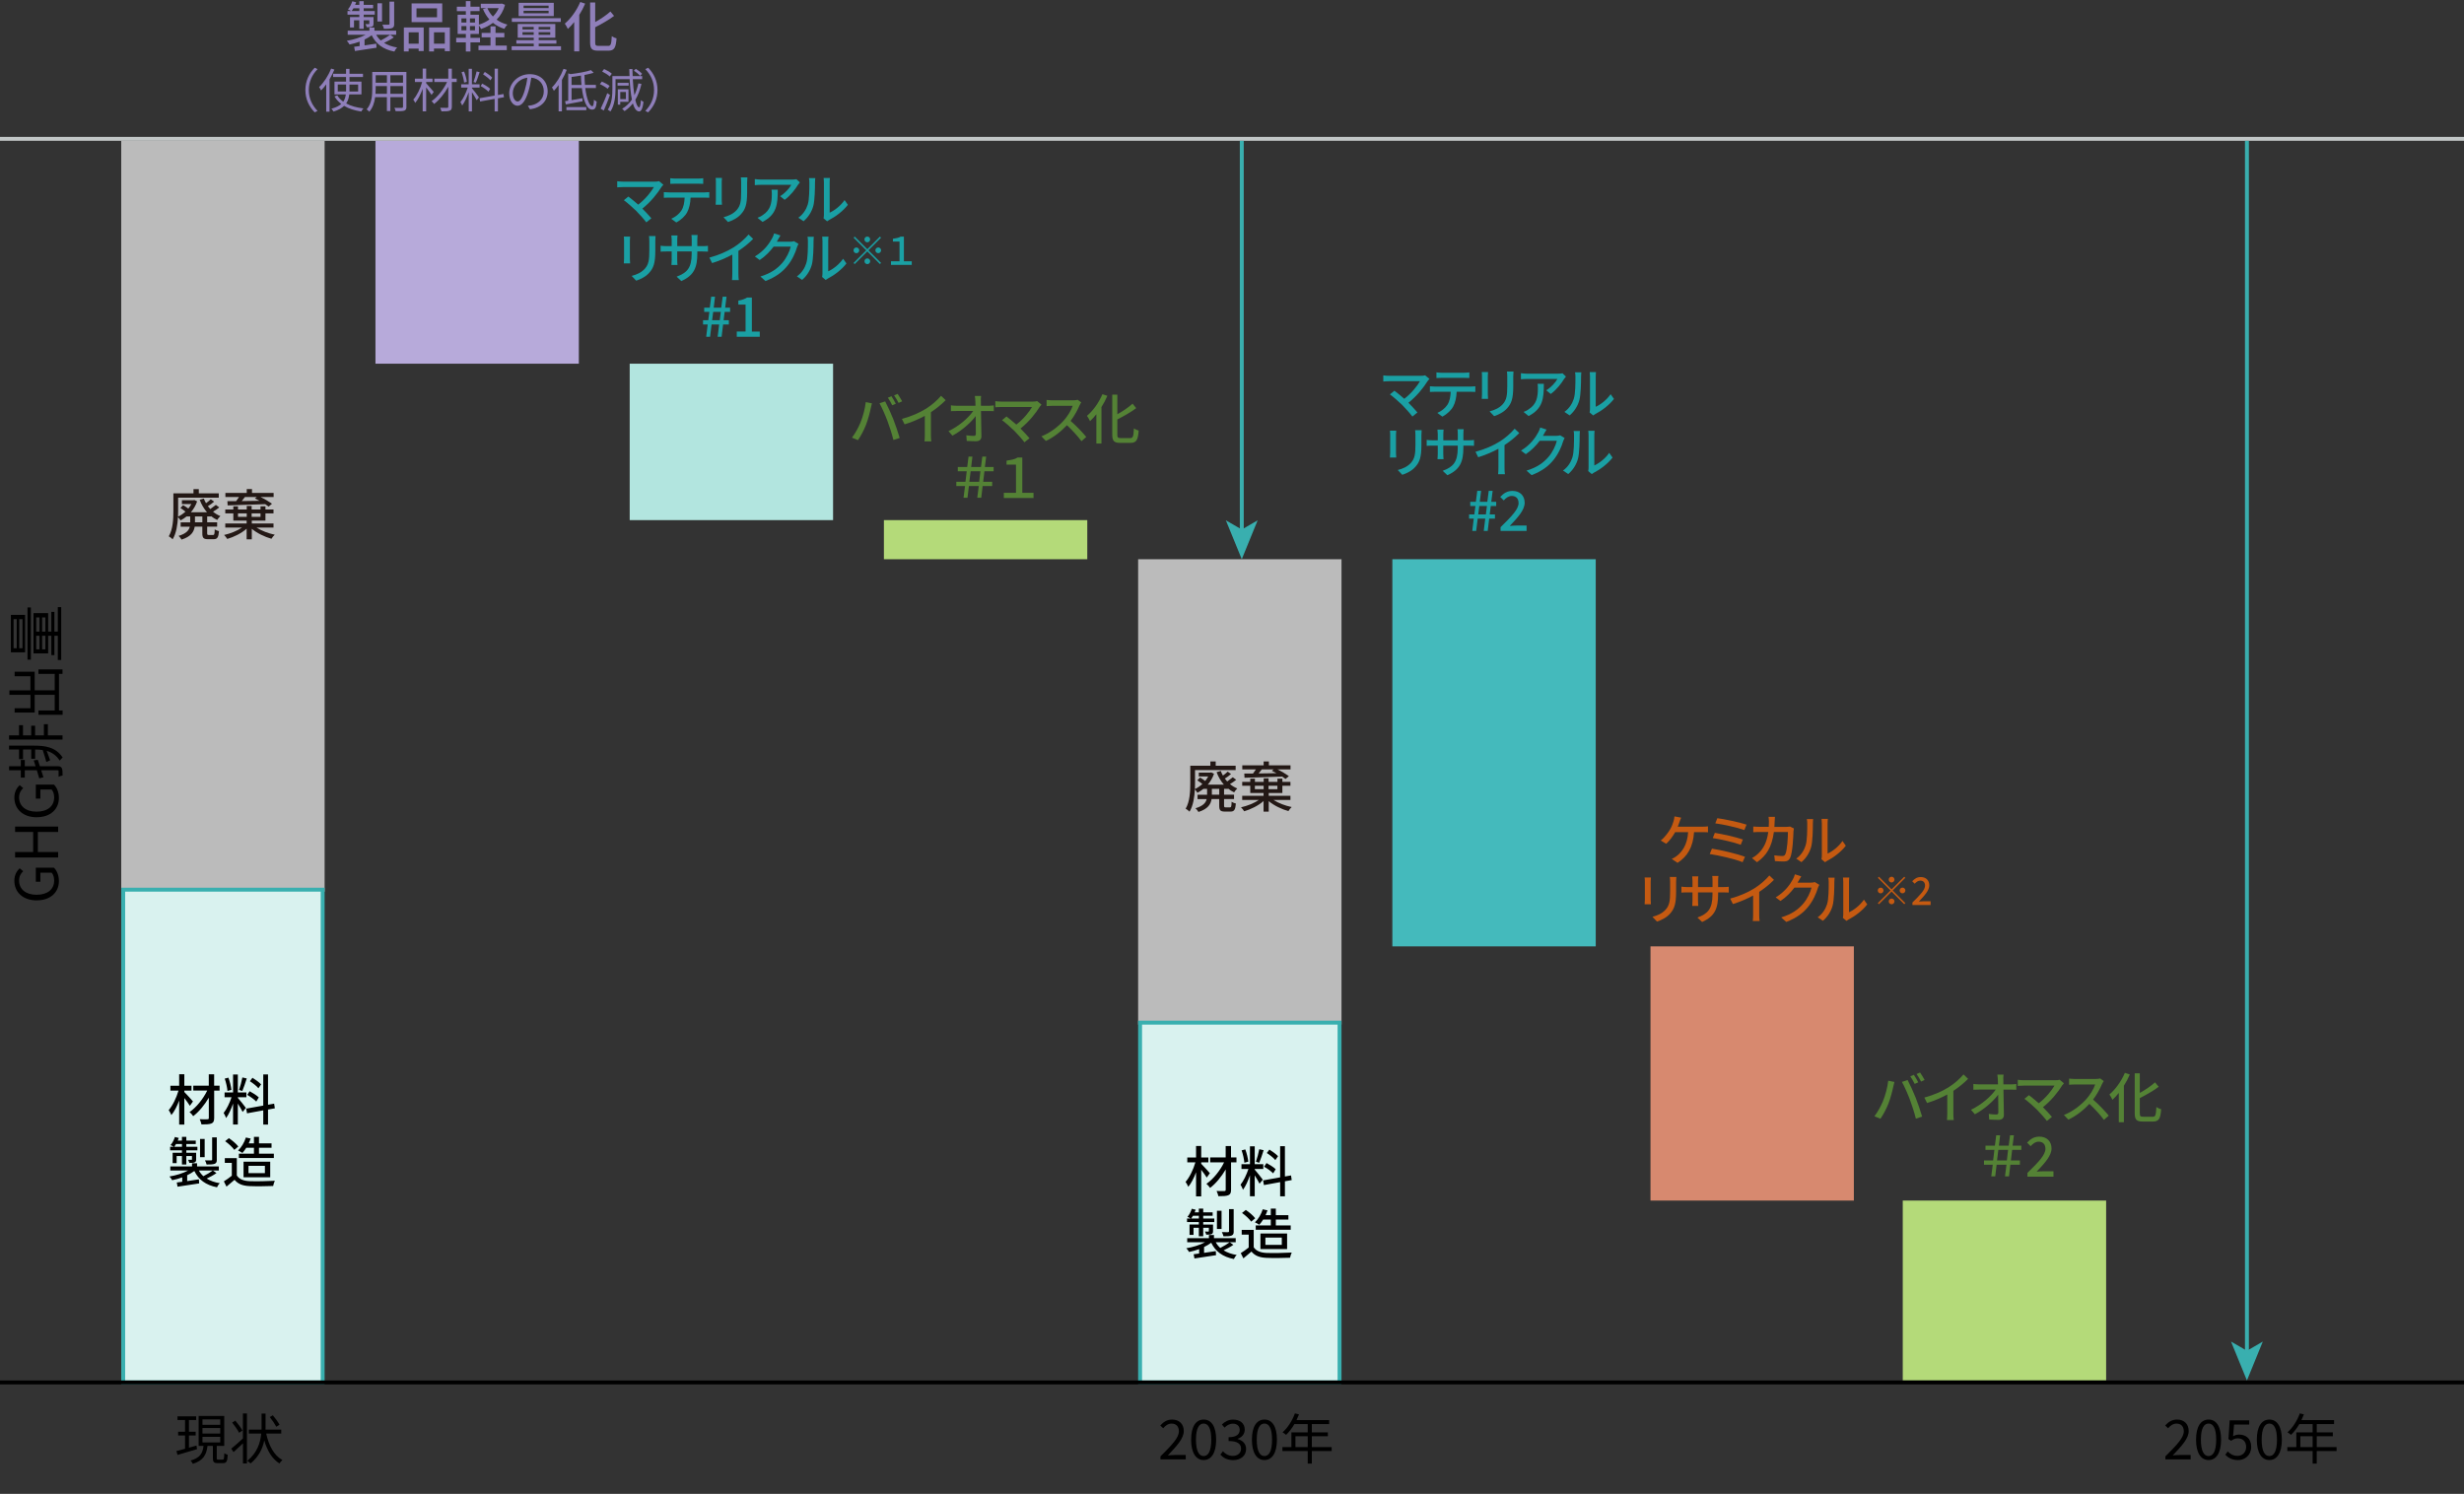
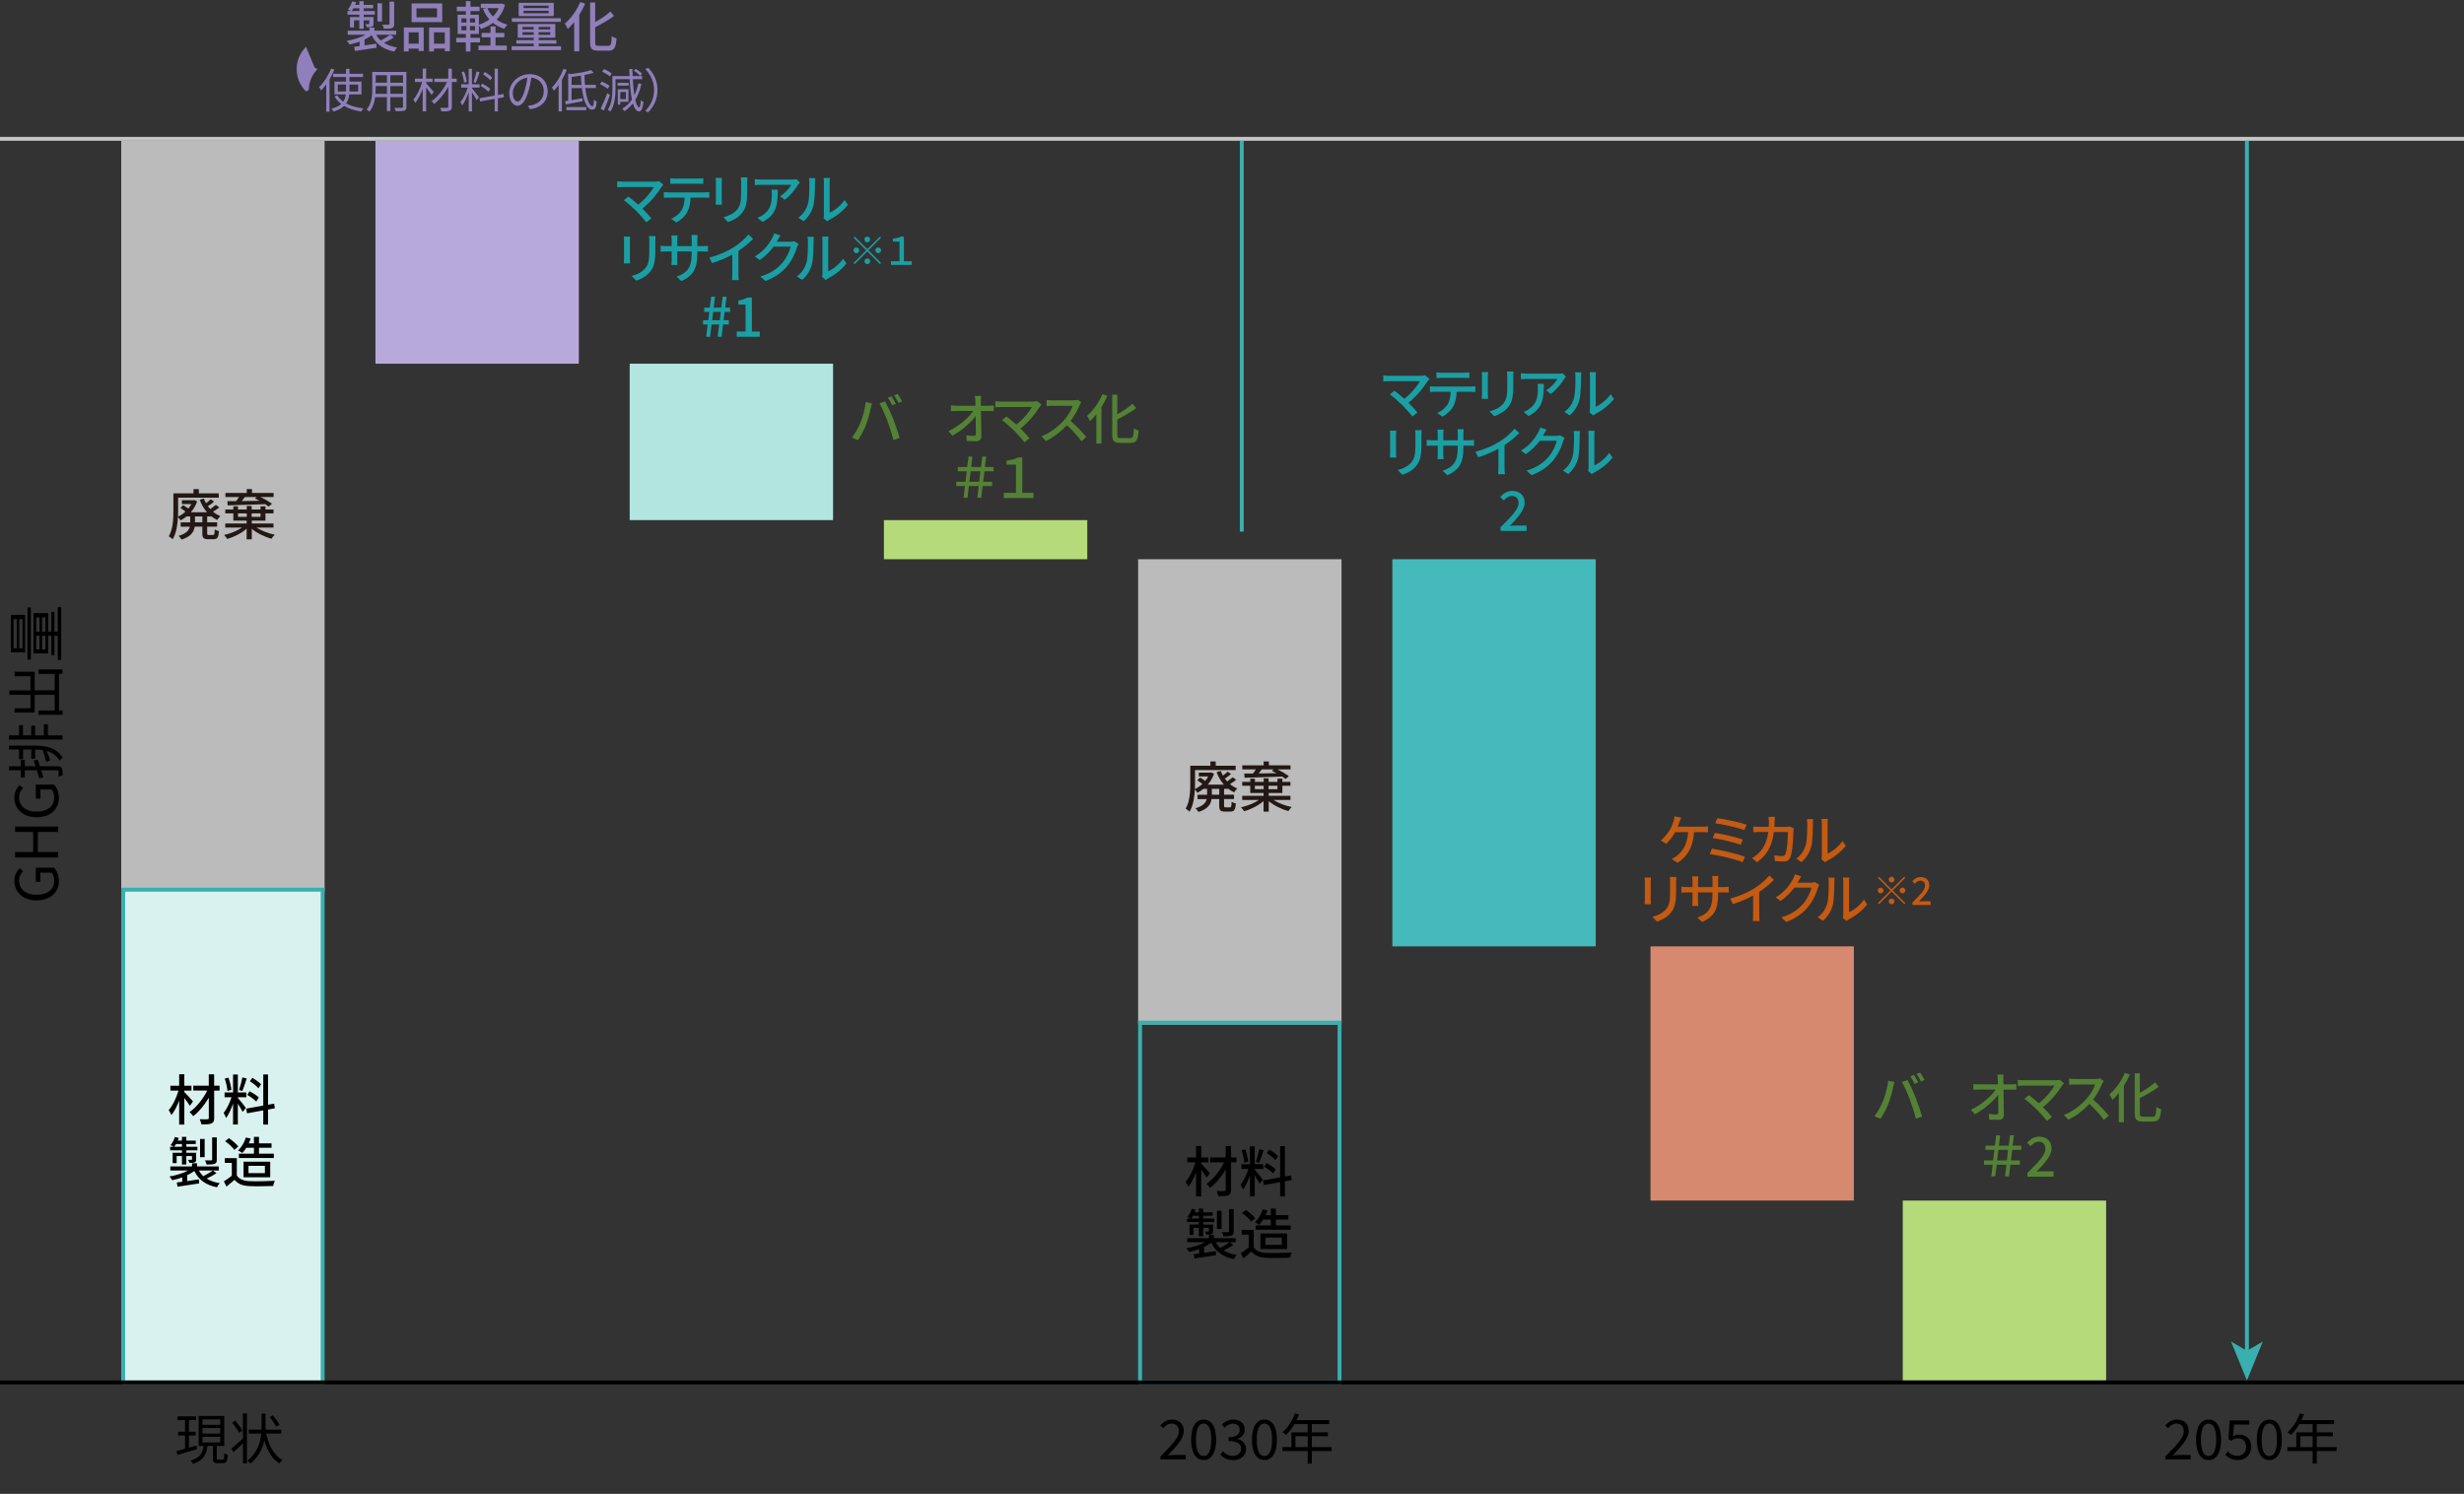
<svg xmlns="http://www.w3.org/2000/svg" width="630" height="382" version="1.1" viewBox="0 0 630 382">
  <rect x="0" y="0" width="630" height="382" fill="#333333" stroke="none" />
  <defs>
    <style>
      .cls-1 {
        fill: #548235;
      }

      .cls-2 {
        fill: #39afaf;
      }

      .cls-3 {
        fill: #b4da79;
      }

      .cls-4 {
        fill: #8f7fba;
      }

      .cls-5 {
        fill: #bbb;
      }

      .cls-6 {
        fill: #44babc;
      }

      .cls-7 {
        fill: #b7aada;
      }

      .cls-8 {
        fill: #d7896f;
      }

      .cls-9 {
        fill: #231815;
      }

      .cls-10 {
        fill: #1aa0a4;
      }

      .cls-11 {
        stroke: #000;
        stroke-miterlimit: 8;
      }

      .cls-11, .cls-12, .cls-13 {
        fill: none;
      }

      .cls-12 {
        stroke: #c1c6c6;
      }

      .cls-14 {
        fill: #d9f2ef;
      }

      .cls-13 {
        stroke: #39afaf;
        stroke-miterlimit: 10;
      }

      .cls-15 {
        fill: #c55a11;
      }

      .cls-16 {
        fill: #b2e5df;
      }
    </style>
  </defs>
  <g>
    <g id="_レイヤー_1" data-name="レイヤー_1">
      <rect class="cls-5" x="31" y="36" width="52" height="192" />
      <rect class="cls-5" x="291" y="143" width="52" height="119" />
      <rect class="cls-16" x="161" y="93" width="52" height="40" />
      <g>
        <rect class="cls-14" x="31.5" y="227.5" width="51" height="126" />
        <path class="cls-2" d="M82,228v125h-50v-125h50M83,227H31v127h52v-127h0Z" />
      </g>
      <rect class="cls-3" x="226" y="133" width="52" height="10" />
      <g>
-         <rect class="cls-14" x="291.5" y="261.5" width="51" height="92" />
        <path class="cls-2" d="M342,262v91h-50v-91h50M343,261h-52v93h52v-93h0Z" />
      </g>
      <rect class="cls-6" x="356" y="143" width="52" height="99" />
      <rect class="cls-8" x="422" y="242" width="52" height="65" />
      <rect class="cls-3" x="486.5" y="307" width="52" height="46" />
      <line class="cls-12" y1="35.5" x2="630" y2="35.5" />
      <line class="cls-11" y1="353.5" x2="630" y2="353.5" />
      <rect class="cls-7" x="96" y="36" width="52" height="57" />
      <g>
        <path class="cls-4" d="M100.72,9.54c-.76.55-1.71,1.05-2.52,1.42.91.57,2.03.98,3.36,1.19-.27.22-.59.71-.73,1.04-2.86-.56-4.72-1.95-5.79-4.17-.52.39-1.15.77-1.83,1.09v1.5c.95-.14,1.99-.29,3-.45l.06,1.04c-1.96.29-4.03.62-5.52.84l-.2-1.08c.41-.04.88-.11,1.4-.18v-1.13c-.84.31-1.72.56-2.58.73-.14-.28-.46-.71-.7-.95,1.68-.27,3.5-.83,4.8-1.54h-4.57v-1.04h5.55v-.8h1.29v.8h5.56v1.04h-5.1c.29.55.69,1.04,1.15,1.46.83-.41,1.81-1.01,2.42-1.46l.94.67ZM91.88,3.74h-3.03v-.91h.92c-.22-.15-.59-.34-.81-.43.48-.55.87-1.32,1.11-2.07l.99.25c-.08.22-.17.45-.27.67h1.08V.3h1.12v.95h2.41v.87h-2.41v.71h2.83v.91h-2.83v.63h2.51v1.65c0,.45-.07.66-.39.8-.31.14-.74.14-1.34.14-.06-.25-.22-.57-.34-.8.41.01.73.01.85.01.13-.01.15-.04.15-.14v-.83h-1.44v2.17h-1.12v-2.17h-1.36v1.82h-1.02v-2.66h2.38v-.63ZM91.88,2.83v-.71h-1.51c-.15.27-.31.5-.46.71h1.98ZM97.68,5.49h-1.18V.84h1.18v4.65ZM100.79,6.11c0,.62-.13.9-.56,1.08-.45.17-1.11.18-2.06.18-.07-.32-.24-.76-.41-1.06.7.03,1.37.03,1.58.01.2-.01.25-.07.25-.22V.42h1.19v5.69Z" />
        <path class="cls-4" d="M103.26,7.02h5.07v6.04h-1.29v-.63h-2.55v.73h-1.23v-6.13ZM104.5,8.27v2.91h2.55v-2.91h-2.55ZM113.07,5.66h-7.83V.88h7.83v4.78ZM111.74,2.13h-5.25v2.28h5.25v-2.28ZM115.03,7.02v6.06h-1.3v-.66h-2.77v.73h-1.25v-6.13h5.32ZM113.73,11.18v-2.91h-2.77v2.91h2.77Z" />
        <path class="cls-4" d="M129.13,1.23c-.43,1.57-1.19,2.82-2.16,3.8.8.56,1.72.99,2.77,1.26-.27.25-.62.73-.8,1.08-1.11-.34-2.07-.85-2.9-1.53-.91.69-1.93,1.2-3.04,1.57-.13-.25-.34-.62-.55-.88v2.16h-2.16v.99h2.44v1.16h-2.44v2.33h-1.18v-2.33h-2.47v-1.16h2.47v-.99h-2.1V3.77h2.1v-.92h-2.3v-1.13h2.3V.28h1.18v1.43h2.33v1.13h-2.33v.92h2.16v2.54c.97-.29,1.88-.73,2.68-1.32-.67-.76-1.22-1.64-1.64-2.65l.9-.25h-1.46V.95h5.16l.22-.04.81.32ZM117.98,5.77h1.27v-1.06h-1.27v1.06ZM117.98,7.75h1.27v-1.08h-1.27v1.08ZM121.45,4.71h-1.29v1.06h1.29v-1.06ZM121.45,6.67h-1.29v1.08h1.29v-1.08ZM126.69,11.66h2.89v1.16h-7.24v-1.16h3.07v-2.12h-2.26v-1.12h2.26v-1.68h1.29v1.68h2.25v1.12h-2.25v2.12ZM124.62,2.09c.34.8.81,1.51,1.41,2.13.62-.6,1.12-1.32,1.48-2.13h-2.9Z" />
        <path class="cls-4" d="M143.44,11.82v1h-12.62v-1h5.65v-.67h-4.45v-.88h4.45v-.63h-4.1v-3.5h9.61v3.5h-4.24v.63h4.52v.88h-4.52v.67h5.72ZM143.38,5.6h-12.51v-.95h12.51v.95ZM141.59,4.12h-8.98V.73h8.98v3.39ZM133.59,7.52h2.87v-.64h-2.87v.64ZM136.46,8.9v-.66h-2.87v.66h2.87ZM140.27,1.44h-6.4v.63h6.4v-.63ZM140.27,2.76h-6.4v.64h6.4v-.64ZM140.69,6.88h-2.97v.64h2.97v-.64ZM140.69,8.24h-2.97v.66h2.97v-.66Z" />
        <path class="cls-4" d="M149.62.93c-.42.98-.92,1.95-1.51,2.87v9.33h-1.3v-7.49c-.52.66-1.08,1.26-1.62,1.76-.14-.34-.55-1.04-.78-1.36,1.56-1.3,3.05-3.39,3.95-5.53l1.27.42ZM155.48,11.74c.73,0,.83-.49.94-2.49.32.24.85.48,1.22.56-.17,2.33-.55,3.15-2.07,3.15h-2.65c-1.58,0-2.04-.48-2.04-2.17V.63h1.3v5.01c1.46-.81,2.93-1.82,3.89-2.7l.94,1.13c-1.33,1.02-3.15,2.03-4.83,2.9v3.82c0,.8.14.94.87.94h2.44Z" />
      </g>
      <g>
        <path class="cls-10" d="M169.18,47.74c-1.01,1.65-2.8,3.92-4.94,5.6.83.83,1.74,1.81,2.3,2.48l-1.29,1.04c-.56-.76-1.69-2.02-2.59-2.94-.84-.83-2.37-2.17-3.15-2.72l1.15-.94c.53.39,1.58,1.25,2.52,2.07,1.85-1.42,3.32-3.29,4.01-4.5h-7.87c-.56,0-1.22.06-1.51.08v-1.57c.38.06,1.04.11,1.51.11h8.1c.45,0,.84-.04,1.08-.13l1.11.91c-.15.18-.31.35-.41.49Z" />
        <path class="cls-10" d="M171.01,49.2h9.16c.29,0,.83-.03,1.18-.07v1.44c-.32-.03-.81-.04-1.18-.04h-3.6c-.06,1.49-.34,2.72-.87,3.74-.5.95-1.57,1.99-2.79,2.61l-1.29-.94c1.04-.43,2.03-1.23,2.59-2.09.6-.94.78-2.06.84-3.32h-4.05c-.42,0-.9.01-1.27.04v-1.44c.39.04.84.07,1.27.07ZM172.74,45.67h5.66c.43,0,.95-.04,1.4-.1v1.44c-.45-.03-.97-.04-1.4-.04h-5.65c-.46,0-.98.01-1.37.04v-1.44c.42.06.91.1,1.36.1Z" />
        <path class="cls-10" d="M184.53,46.53v4.69c0,.36.03.85.06,1.13h-1.61c.01-.24.06-.73.06-1.13v-4.69c0-.25-.01-.74-.06-1.04h1.61c-.03.29-.06.64-.06,1.04ZM191.03,46.67v2.49c0,3.21-.5,4.4-1.54,5.57-.91,1.06-2.33,1.71-3.35,2.04l-1.16-1.22c1.33-.34,2.49-.87,3.36-1.82.98-1.12,1.16-2.21,1.16-4.67v-2.41c0-.5-.04-.92-.08-1.29h1.67c-.03.36-.06.78-.06,1.29Z" />
        <path class="cls-10" d="M204.05,47.23c-.6,1.02-1.93,2.8-3.43,3.87l-1.16-.94c1.23-.71,2.45-2.1,2.86-2.9h-7.68c-.56,0-1.05.04-1.65.08v-1.55c.52.07,1.09.13,1.65.13h7.83c.31,0,.94-.04,1.16-.1l.88.83c-.13.15-.35.42-.46.59ZM194.96,56.74l-1.29-1.05c.41-.14.9-.36,1.34-.69,2-1.29,2.33-3.05,2.33-5.38,0-.38-.01-.71-.08-1.12h1.6c0,3.66-.21,6.35-3.89,8.24Z" />
        <path class="cls-10" d="M206.53,52.27c.41-1.25.41-3.98.41-5.59,0-.48-.03-.81-.11-1.13h1.62c-.01.11-.07.63-.07,1.12,0,1.6-.06,4.58-.43,5.98-.42,1.54-1.3,2.91-2.49,3.92l-1.34-.9c1.22-.84,2.02-2.12,2.42-3.4ZM210.66,54.92v-8.29c0-.57-.08-1.04-.08-1.12h1.62c-.01.08-.07.55-.07,1.12v7.75c1.22-.55,2.8-1.74,3.81-3.22l.85,1.21c-1.19,1.58-3.17,3.05-4.78,3.87-.25.14-.42.27-.53.35l-.92-.77c.06-.24.1-.56.1-.88Z" />
        <path class="cls-10" d="M161.05,61.53v4.69c0,.36.03.85.06,1.13h-1.61c.01-.24.06-.73.06-1.13v-4.69c0-.25-.01-.74-.06-1.04h1.61c-.03.29-.06.64-.06,1.04ZM167.55,61.67v2.49c0,3.21-.5,4.4-1.54,5.57-.91,1.06-2.33,1.71-3.35,2.04l-1.16-1.22c1.33-.34,2.49-.87,3.36-1.82.98-1.12,1.16-2.21,1.16-4.67v-2.41c0-.5-.04-.92-.08-1.29h1.67c-.03.36-.06.78-.06,1.29Z" />
        <path class="cls-10" d="M174.19,71.86l-1.19-1.12c2.62-.97,3.85-2.17,3.85-5.88v-.56h-3.7v2.1c0,.58.04,1.16.07,1.36h-1.55c.01-.2.07-.77.07-1.36v-2.1h-1.37c-.66,0-1.23.03-1.46.06v-1.53c.18.04.81.11,1.46.11h1.37v-1.61c0-.35-.03-.76-.08-1.12h1.58c-.03.18-.08.6-.08,1.12v1.61h3.7v-1.62c0-.56-.04-1.02-.07-1.22h1.58c-.03.21-.08.66-.08,1.22v1.62h1.32c.69,0,1.13-.04,1.4-.08v1.48c-.22-.03-.71-.04-1.39-.04h-1.33v.48c0,3.61-.81,5.62-4.09,7.09Z" />
        <path class="cls-10" d="M187.5,63.3c1.46-.9,2.94-2.2,3.89-3.33l1.18,1.12c-1.06,1.08-2.38,2.16-3.77,3.07v5.81c0,.57.03,1.34.1,1.65h-1.74c.04-.31.08-1.08.08-1.65v-4.87c-1.47.8-3.32,1.61-5.17,2.17l-.69-1.39c2.45-.66,4.55-1.61,6.11-2.58Z" />
        <path class="cls-10" d="M198.81,61.46c-.06.11-.13.24-.2.35h3.36c.39,0,.78-.04,1.05-.14l1.15.7c-.14.22-.29.57-.39.85-.38,1.34-1.2,3.22-2.46,4.76-1.29,1.6-2.98,2.87-5.6,3.88l-1.3-1.16c2.7-.81,4.37-2.04,5.62-3.5,1.04-1.19,1.88-2.96,2.13-4.13h-4.37c-.9,1.2-2.09,2.45-3.56,3.43l-1.23-.92c2.44-1.46,3.74-3.4,4.4-4.64.17-.28.41-.85.52-1.26l1.62.53c-.28.42-.57.97-.73,1.25Z" />
        <path class="cls-10" d="M206.16,67.27c.41-1.25.41-3.98.41-5.59,0-.48-.03-.81-.11-1.13h1.62c-.01.11-.07.63-.07,1.12,0,1.6-.06,4.58-.43,5.98-.42,1.54-1.3,2.91-2.49,3.92l-1.34-.9c1.22-.84,2.02-2.12,2.42-3.4ZM210.29,69.92v-8.29c0-.57-.08-1.04-.08-1.12h1.62c-.01.08-.07.55-.07,1.12v7.75c1.22-.55,2.8-1.74,3.81-3.22l.85,1.21c-1.19,1.58-3.17,3.05-4.78,3.87-.25.14-.42.27-.53.35l-.92-.77c.06-.24.1-.56.1-.88Z" />
        <path class="cls-10" d="M180.97,82.97h-1.22v-1.08h1.34l.28-2.14h-1.32v-1.08h1.43l.36-2.8h.98l-.34,2.8h1.93l.36-2.8h.99l-.35,2.8h1.26v1.08h-1.39l-.27,2.14h1.34v1.08h-1.47l-.38,3.14h-1.01l.38-3.14h-1.93l-.39,3.14h-.99l.38-3.14ZM184.03,81.89l.27-2.14h-1.95l-.27,2.14h1.95Z" />
        <path class="cls-10" d="M188.37,84.78h2.26v-6.89h-1.85v-1.02c.97-.17,1.65-.42,2.24-.78h1.22v8.7h2.02v1.33h-5.88v-1.33Z" />
      </g>
      <g>
        <path class="cls-10" d="M365.05,97.39c-1.01,1.65-2.8,3.92-4.94,5.6.83.83,1.74,1.81,2.3,2.48l-1.29,1.04c-.56-.76-1.69-2.02-2.59-2.94-.84-.83-2.37-2.17-3.15-2.72l1.15-.94c.53.39,1.58,1.25,2.52,2.07,1.85-1.42,3.32-3.29,4.01-4.5h-7.87c-.56,0-1.22.06-1.51.08v-1.57c.38.06,1.04.11,1.51.11h8.1c.45,0,.84-.04,1.08-.13l1.11.91c-.15.18-.31.35-.41.49Z" />
        <path class="cls-10" d="M366.88,98.85h9.16c.29,0,.83-.03,1.18-.07v1.44c-.32-.03-.81-.04-1.18-.04h-3.6c-.06,1.49-.34,2.72-.87,3.74-.5.95-1.57,1.99-2.79,2.61l-1.29-.94c1.04-.43,2.03-1.23,2.59-2.09.6-.94.78-2.06.84-3.32h-4.05c-.42,0-.9.01-1.27.04v-1.44c.39.04.84.07,1.27.07ZM368.62,95.32h5.66c.43,0,.95-.04,1.4-.1v1.44c-.45-.03-.97-.04-1.4-.04h-5.64c-.46,0-.98.01-1.37.04v-1.44c.42.06.91.1,1.36.1Z" />
        <path class="cls-10" d="M380.41,96.17v4.69c0,.36.03.85.06,1.13h-1.61c.01-.24.06-.73.06-1.13v-4.69c0-.25-.01-.74-.06-1.04h1.61c-.03.29-.06.64-.06,1.04ZM386.91,96.31v2.49c0,3.21-.5,4.4-1.54,5.57-.91,1.06-2.33,1.71-3.35,2.04l-1.16-1.22c1.33-.34,2.49-.87,3.36-1.82.98-1.12,1.16-2.21,1.16-4.67v-2.41c0-.5-.04-.92-.08-1.29h1.67c-.03.36-.06.78-.06,1.29Z" />
        <path class="cls-10" d="M399.93,96.87c-.6,1.02-1.93,2.8-3.43,3.87l-1.16-.94c1.23-.71,2.45-2.1,2.86-2.9h-7.68c-.56,0-1.05.04-1.65.08v-1.55c.52.07,1.09.13,1.65.13h7.83c.31,0,.94-.04,1.16-.1l.88.83c-.13.15-.35.42-.46.59ZM390.83,106.38l-1.29-1.05c.41-.14.9-.36,1.34-.69,2-1.29,2.33-3.05,2.33-5.38,0-.38-.01-.71-.08-1.12h1.6c0,3.66-.21,6.35-3.89,8.24Z" />
        <path class="cls-10" d="M402.4,101.92c.41-1.25.41-3.98.41-5.59,0-.48-.03-.81-.11-1.13h1.62c-.01.11-.07.63-.07,1.12,0,1.6-.06,4.58-.43,5.98-.42,1.54-1.3,2.91-2.49,3.92l-1.34-.9c1.22-.84,2.02-2.12,2.42-3.4ZM406.53,104.56v-8.29c0-.57-.08-1.04-.08-1.12h1.62c-.01.08-.07.55-.07,1.12v7.75c1.22-.55,2.8-1.74,3.81-3.22l.85,1.21c-1.19,1.58-3.17,3.05-4.78,3.87-.25.14-.42.27-.53.35l-.92-.77c.06-.24.1-.56.1-.88Z" />
        <path class="cls-10" d="M356.93,111.17v4.69c0,.36.03.85.06,1.13h-1.61c.01-.24.06-.73.06-1.13v-4.69c0-.25-.01-.74-.06-1.04h1.61c-.03.29-.06.64-.06,1.04ZM363.43,111.31v2.49c0,3.21-.5,4.4-1.54,5.57-.91,1.06-2.33,1.71-3.35,2.04l-1.16-1.22c1.33-.34,2.49-.87,3.36-1.82.98-1.12,1.16-2.21,1.16-4.67v-2.41c0-.5-.04-.92-.08-1.29h1.67c-.03.36-.06.78-.06,1.29Z" />
        <path class="cls-10" d="M370.06,121.51l-1.19-1.12c2.62-.97,3.85-2.17,3.85-5.88v-.56h-3.7v2.1c0,.58.04,1.16.07,1.36h-1.55c.01-.2.07-.77.07-1.36v-2.1h-1.37c-.66,0-1.23.03-1.46.06v-1.53c.18.04.81.11,1.46.11h1.37v-1.61c0-.35-.03-.76-.08-1.12h1.58c-.03.18-.08.6-.08,1.12v1.61h3.7v-1.62c0-.56-.04-1.02-.07-1.22h1.58c-.03.21-.08.66-.08,1.22v1.62h1.32c.69,0,1.13-.04,1.4-.08v1.48c-.22-.03-.71-.04-1.39-.04h-1.33v.48c0,3.61-.81,5.62-4.09,7.09Z" />
        <path class="cls-10" d="M383.38,112.95c1.46-.9,2.94-2.2,3.89-3.33l1.18,1.12c-1.06,1.08-2.38,2.16-3.77,3.07v5.81c0,.57.03,1.34.1,1.65h-1.74c.04-.31.08-1.08.08-1.65v-4.87c-1.47.8-3.32,1.61-5.17,2.17l-.69-1.39c2.45-.66,4.55-1.61,6.11-2.58Z" />
        <path class="cls-10" d="M394.69,111.1c-.06.11-.13.24-.2.35h3.36c.39,0,.78-.04,1.05-.14l1.15.7c-.14.22-.29.57-.39.85-.38,1.34-1.21,3.22-2.46,4.76-1.29,1.6-2.98,2.87-5.6,3.88l-1.3-1.16c2.7-.81,4.37-2.04,5.62-3.5,1.04-1.19,1.88-2.96,2.13-4.13h-4.37c-.9,1.2-2.09,2.45-3.56,3.43l-1.23-.92c2.44-1.46,3.74-3.4,4.4-4.64.17-.28.41-.85.52-1.26l1.62.53c-.28.42-.57.97-.73,1.25Z" />
        <path class="cls-10" d="M402.04,116.92c.41-1.25.41-3.98.41-5.59,0-.48-.03-.81-.11-1.13h1.62c-.01.11-.07.63-.07,1.12,0,1.6-.06,4.58-.43,5.98-.42,1.54-1.3,2.91-2.49,3.92l-1.34-.9c1.22-.84,2.02-2.12,2.42-3.4ZM406.17,119.56v-8.29c0-.57-.08-1.04-.08-1.12h1.62c-.01.08-.07.55-.07,1.12v7.75c1.22-.55,2.8-1.74,3.81-3.22l.85,1.21c-1.19,1.58-3.17,3.05-4.78,3.87-.25.14-.42.27-.53.35l-.92-.77c.06-.24.1-.56.1-.88Z" />
-         <path class="cls-10" d="M376.84,132.62h-1.22v-1.08h1.34l.28-2.14h-1.32v-1.08h1.43l.36-2.8h.98l-.34,2.8h1.93l.36-2.8h1l-.35,2.8h1.26v1.08h-1.39l-.27,2.14h1.34v1.08h-1.47l-.38,3.14h-1.01l.38-3.14h-1.93l-.39,3.14h-1l.38-3.14ZM379.91,131.54l.27-2.14h-1.95l-.27,2.14h1.95Z" />
        <path class="cls-10" d="M383.66,134.82c2.87-2.82,4.61-4.61,4.61-6.18,0-1.09-.59-1.82-1.75-1.82-.81,0-1.49.52-2.03,1.15l-.91-.9c.88-.95,1.79-1.54,3.14-1.54,1.89,0,3.11,1.21,3.11,3.03s-1.67,3.68-3.81,5.93c.52-.06,1.18-.1,1.68-.1h2.62v1.37h-6.65v-.94Z" />
      </g>
      <g>
        <path class="cls-1" d="M221.36,102.82l1.58.32c-.1.35-.22.88-.29,1.19-.18.92-.69,2.93-1.23,4.31-.5,1.3-1.3,2.82-2.06,3.91l-1.53-.64c.88-1.15,1.68-2.65,2.17-3.84.62-1.5,1.18-3.57,1.36-5.25ZM224.88,103.12l1.44-.48c.57,1.05,1.5,3.08,2.06,4.5.53,1.34,1.27,3.53,1.65,4.85l-1.6.52c-.38-1.53-.97-3.38-1.53-4.88-.55-1.46-1.43-3.46-2.03-4.51ZM229.04,103.24l-.91.39c-.28-.56-.74-1.4-1.12-1.93l.91-.38c.35.5.85,1.37,1.12,1.92ZM230.66,102.62l-.91.41c-.31-.6-.76-1.4-1.15-1.93l.9-.38c.36.53.9,1.4,1.16,1.9Z" />
-         <path class="cls-1" d="M236.72,104.54c1.46-.9,2.94-2.2,3.89-3.33l1.18,1.12c-1.06,1.08-2.38,2.16-3.77,3.07v5.81c0,.57.03,1.34.1,1.65h-1.74c.04-.31.08-1.08.08-1.65v-4.87c-1.47.8-3.32,1.61-5.17,2.17l-.69-1.39c2.45-.66,4.55-1.61,6.11-2.58Z" />
        <path class="cls-1" d="M250.79,102.54c0,.34.01.74.01,1.22h2c.41,0,1.01-.06,1.3-.1v1.47c-.38-.01-.88-.03-1.23-.03h-2.05c.04,2.07.1,4.67.11,6.47,0,.81-.48,1.26-1.42,1.26-.77,0-1.58-.04-2.33-.08l-.11-1.44c.64.1,1.41.15,1.92.15.38,0,.52-.18.52-.56,0-1.05-.01-2.8-.04-4.51-1.2,1.64-3.57,3.75-5.95,5.01l-1.01-1.15c2.79-1.33,5.2-3.5,6.32-5.16h-4.27c-.49,0-.97.01-1.43.04v-1.48c.39.06.95.1,1.4.1h4.89c-.01-.46-.03-.88-.04-1.22-.03-.56-.07-.94-.13-1.27h1.6c-.06.41-.08.87-.07,1.27Z" />
        <path class="cls-1" d="M265.86,103.98c-1.01,1.65-2.8,3.92-4.94,5.6.83.83,1.74,1.81,2.3,2.48l-1.29,1.04c-.56-.76-1.69-2.02-2.59-2.94-.84-.83-2.37-2.17-3.15-2.72l1.15-.94c.53.39,1.58,1.25,2.52,2.07,1.85-1.42,3.32-3.29,4.01-4.5h-7.87c-.56,0-1.22.06-1.51.08v-1.57c.38.06,1.04.11,1.51.11h8.1c.45,0,.84-.04,1.08-.13l1.11.91c-.15.18-.31.35-.41.49Z" />
        <path class="cls-1" d="M276.03,103.64c-.49,1.15-1.32,2.73-2.3,3.99,1.44,1.23,3.14,3.04,4.01,4.1l-1.23,1.09c-.92-1.26-2.33-2.8-3.71-4.09-1.5,1.6-3.39,3.1-5.39,4.03l-1.13-1.19c2.27-.87,4.37-2.55,5.76-4.1.95-1.06,1.89-2.61,2.23-3.7h-5.14c-.55,0-1.3.07-1.53.08v-1.58c.28.04,1.09.1,1.53.1h5.2c.52,0,.98-.06,1.22-.14l.91.67c-.1.14-.31.49-.41.73Z" />
        <path class="cls-1" d="M283.13,101.22c-.42.98-.92,1.95-1.51,2.87v9.33h-1.3v-7.49c-.52.66-1.08,1.26-1.62,1.76-.14-.34-.55-1.04-.78-1.36,1.56-1.3,3.05-3.39,3.95-5.53l1.27.42ZM288.98,112.03c.73,0,.83-.49.94-2.49.32.24.85.48,1.22.56-.17,2.33-.55,3.15-2.07,3.15h-2.65c-1.58,0-2.04-.48-2.04-2.17v-10.16h1.3v5.01c1.46-.81,2.93-1.82,3.89-2.7l.94,1.13c-1.33,1.02-3.15,2.03-4.83,2.9v3.82c0,.8.14.94.87.94h2.44Z" />
        <path class="cls-1" d="M246.72,124.29h-2.21v-1.09h2.34l.32-2.7h-2.28v-1.09h2.41l.34-2.65h.99l-.32,2.65h2.51l.34-2.65h.99l-.34,2.65h2.24v1.09h-2.35l-.32,2.7h2.3v1.09h-2.44l-.35,2.98h-1.02l.38-2.98h-2.52l-.36,2.98h-1.01l.38-2.98ZM250.36,123.2l.31-2.7h-2.49l-.34,2.7h2.52Z" />
        <path class="cls-1" d="M256.66,126.01h3.11v-7.2h-2.41v-1.02c1.22-.2,2.11-.32,2.82-.79h1.2v9.01h2.87v1.33h-7.59v-1.33Z" />
      </g>
      <g>
        <path d="M48.55,282.78c-.29-.49-.88-1.32-1.42-2v6.79h-1.32v-6.15c-.55,1.47-1.25,2.84-1.99,3.71-.14-.38-.46-.92-.69-1.26,1.01-1.15,1.99-3.17,2.51-4.99h-2.07v-1.25h2.24v-2.93h1.32v2.93h1.83v1.25h-1.83v.36c.55.53,1.89,2.03,2.21,2.41l-.8,1.12ZM56.15,278.88h-1.39v7c0,.83-.2,1.19-.7,1.4-.5.22-1.34.25-2.54.25-.07-.36-.28-.97-.46-1.33.84.03,1.72.03,1.98.01.25,0,.35-.08.35-.34v-5.18c-1.08,1.85-2.55,3.63-3.99,4.72-.22-.32-.62-.8-.94-1.05,1.72-1.15,3.49-3.36,4.52-5.49h-3.56v-1.25h3.96v-2.91h1.37v2.91h1.39v1.25Z" />
        <path d="M60.81,280.73c.42.45,1.77,2.16,2.06,2.58l-.83,1.02c-.24-.5-.77-1.39-1.23-2.13v5.35h-1.22v-5.37c-.48,1.4-1.12,2.83-1.78,3.71-.11-.38-.42-.95-.63-1.3.76-.92,1.56-2.59,2.02-4.02h-1.78v-1.22h2.17v-4.58h1.22v4.58h2.19v1.22h-2.19v.15ZM58.16,278.98c-.06-.85-.35-2.17-.7-3.17l.94-.24c.38.98.67,2.27.77,3.12l-1.01.28ZM63.09,275.77c-.35,1.09-.78,2.39-1.13,3.21l-.84-.27c.31-.85.67-2.24.85-3.19l1.12.25ZM68.53,283.7v3.87h-1.22v-3.64l-4.15.76-.21-1.2,4.36-.78v-7.97h1.22v7.75l1.56-.27.18,1.19-1.74.31ZM65.52,281.68c-.49-.52-1.48-1.25-2.31-1.7l.62-.94c.81.43,1.85,1.09,2.34,1.58l-.64,1.05ZM66.08,278.29c-.43-.55-1.39-1.3-2.19-1.81l.66-.88c.78.48,1.75,1.18,2.21,1.69l-.69,1Z" />
        <path d="M55.37,299.95c-.76.55-1.71,1.05-2.52,1.42.91.57,2.03.98,3.36,1.19-.27.22-.59.71-.73,1.04-2.86-.56-4.72-1.95-5.79-4.17-.52.39-1.15.77-1.83,1.09v1.5c.95-.14,1.99-.29,3-.45l.06,1.04c-1.96.29-4.03.62-5.52.84l-.2-1.08c.41-.04.88-.11,1.4-.18v-1.13c-.84.31-1.72.56-2.58.73-.14-.28-.46-.71-.7-.95,1.68-.27,3.5-.83,4.8-1.54h-4.57v-1.04h5.55v-.8h1.29v.8h5.56v1.04h-5.1c.29.55.69,1.04,1.15,1.46.83-.41,1.81-1.01,2.42-1.46l.94.67ZM46.53,294.15h-3.03v-.91h.92c-.22-.15-.59-.34-.81-.43.48-.55.87-1.32,1.11-2.07l.99.25c-.08.22-.17.45-.27.67h1.08v-.95h1.12v.95h2.41v.87h-2.41v.71h2.83v.91h-2.83v.63h2.51v1.65c0,.45-.07.66-.39.8-.31.14-.74.14-1.34.14-.06-.25-.22-.57-.34-.8.41.01.73.01.85.01.13-.01.15-.04.15-.14v-.83h-1.44v2.17h-1.12v-2.17h-1.36v1.82h-1.02v-2.66h2.38v-.63ZM46.53,293.24v-.71h-1.51c-.15.27-.31.5-.46.71h1.98ZM52.33,295.9h-1.18v-4.65h1.18v4.65ZM55.44,296.52c0,.62-.13.9-.56,1.08-.45.17-1.11.18-2.06.18-.07-.32-.24-.76-.41-1.06.7.03,1.37.03,1.58.01.2-.01.25-.07.25-.22v-5.67h1.19v5.69Z" />
        <path d="M60.54,300.57c.62.97,1.77,1.41,3.31,1.47,1.55.06,4.66.01,6.42-.1-.15.31-.36.92-.43,1.33-1.58.07-4.4.1-6,.03-1.78-.07-2.98-.53-3.87-1.61-.66.57-1.33,1.13-2.06,1.74l-.67-1.34c.63-.39,1.37-.91,2.03-1.44v-3.29h-1.79v-1.21h3.07v4.43ZM59.9,294.03c-.45-.66-1.46-1.6-2.34-2.21l.97-.78c.87.6,1.92,1.47,2.4,2.14l-1.02.85ZM62.97,293.49c-.31.5-.66.97-.99,1.34-.25-.2-.8-.49-1.11-.63.87-.81,1.6-2.07,2-3.33l1.22.27c-.14.42-.32.84-.5,1.23h1.34v-1.67h1.29v1.67h3.21v1.12h-3.21v1.51h3.8v1.11h-8.94v-1.11h3.85v-1.51h-1.96ZM62.27,301.04v-3.98h6.82v3.98h-6.82ZM63.54,299.98h4.19v-1.86h-4.19v1.86Z" />
      </g>
      <g>
        <path class="cls-9" d="M52.97,132.06v1.5h2.55v1.11h-2.55v1.65c0,.41.07.48.42.48h1.09c.32,0,.39-.22.42-1.44.27.21.76.38,1.09.46-.13,1.61-.43,2.06-1.39,2.06h-1.41c-1.18,0-1.46-.35-1.46-1.54v-1.67h-1.95c-.2,1.33-.94,2.54-3.36,3.31-.15-.27-.5-.74-.76-.95,1.98-.59,2.65-1.43,2.87-2.35h-2.34v-1.11h2.44v-1.5h-.94c-.49.39-1.01.73-1.53,1-.15-.24-.42-.64-.66-.87-.1,1.92-.41,4.15-1.36,5.7-.21-.21-.71-.63-.99-.76,1.08-1.83,1.18-4.45,1.18-6.4v-4.59h5.14v-1.08h1.36v1.08h5.1v1.11h-10.39v3.49c0,.42-.01.88-.03,1.37.67-.31,1.32-.76,1.91-1.29-.38-.32-.87-.67-1.29-.94l.69-.71c.42.24.94.57,1.33.87.29-.36.56-.76.77-1.16h-2.41v-.98h2.94l.21-.06.74.35c-.36,1.06-.92,2-1.6,2.79h4.12c-.78-.91-1.42-1.99-1.86-3.19l1.06-.31c.15.41.32.8.55,1.18.43-.32.91-.7,1.22-1l.85.6c-.48.45-1.06.85-1.6,1.16.2.25.39.5.62.74.5-.34,1.06-.76,1.43-1.06l.87.64c-.48.39-1.06.79-1.6,1.09.56.48,1.19.85,1.88,1.13-.27.24-.63.69-.81.99-.56-.25-1.08-.59-1.56-.97v.07h-1.01ZM51.74,132.06h-1.89v1.5h1.89v-1.5Z" />
        <path class="cls-9" d="M65.59,134.91c1.25.81,3.04,1.49,4.66,1.82-.29.25-.66.73-.84,1.04-1.72-.48-3.7-1.43-5.03-2.55v2.69h-1.32v-2.72c-1.3,1.16-3.25,2.13-4.96,2.62-.18-.29-.53-.77-.81-1.01,1.58-.35,3.35-1.05,4.58-1.89h-4.27v-1.05h5.46v-.73h-3.4v-1.85h-2.06v-.99h2.06v-.81h1.19v.81h2.24v-.91h1.25v.91h2.27v-.81h1.26v.81h2.06v.99h-2.06v1.85h-3.49v.73h5.55v1.05h-4.34ZM60.38,128.14c.25-.32.52-.7.74-1.05h-3.49v-1.04h5.46v-.99h1.34v.99h5.53v1.04h-3.35c1.08.52,2.24,1.22,2.93,1.72l-.85.73c-.24-.18-.55-.41-.88-.62-3.47.13-7.13.25-9.61.31l-.06-1.08h2.23ZM60.85,132.16h2.24v-.88h-2.24v.88ZM62.62,127.09c-.27.35-.55.71-.81,1.04,1.43-.03,2.98-.04,4.55-.07-.39-.22-.8-.43-1.18-.6l.48-.36h-3.04ZM64.34,131.28v.88h2.27v-.88h-2.27Z" />
      </g>
      <g>
        <path d="M308.55,301.13c-.29-.49-.88-1.32-1.42-2v6.79h-1.32v-6.15c-.55,1.47-1.25,2.84-1.99,3.71-.14-.38-.46-.92-.69-1.26,1.01-1.15,1.99-3.17,2.51-4.99h-2.07v-1.25h2.24v-2.93h1.32v2.93h1.83v1.25h-1.83v.36c.55.53,1.89,2.03,2.21,2.41l-.8,1.12ZM316.15,297.23h-1.39v7c0,.83-.2,1.19-.7,1.4-.5.22-1.34.25-2.54.25-.07-.36-.28-.97-.46-1.33.84.03,1.72.03,1.98.01.25,0,.35-.08.35-.34v-5.18c-1.08,1.85-2.55,3.63-3.99,4.72-.22-.32-.62-.8-.94-1.05,1.72-1.15,3.49-3.36,4.52-5.49h-3.56v-1.25h3.96v-2.91h1.37v2.91h1.39v1.25Z" />
        <path d="M320.81,299.08c.42.45,1.76,2.16,2.06,2.58l-.83,1.02c-.24-.5-.77-1.39-1.23-2.13v5.35h-1.22v-5.37c-.48,1.4-1.12,2.83-1.78,3.71-.11-.38-.42-.95-.63-1.3.76-.92,1.55-2.59,2.02-4.02h-1.78v-1.22h2.17v-4.58h1.22v4.58h2.19v1.22h-2.19v.15ZM318.16,297.33c-.06-.85-.35-2.17-.7-3.17l.94-.24c.38.98.67,2.27.77,3.12l-1.01.28ZM323.09,294.12c-.35,1.09-.78,2.39-1.13,3.21l-.84-.27c.31-.85.67-2.24.85-3.19l1.12.25ZM328.53,302.05v3.87h-1.22v-3.64l-4.15.76-.21-1.2,4.36-.78v-7.97h1.22v7.75l1.56-.27.18,1.19-1.74.31ZM325.52,300.04c-.49-.52-1.48-1.25-2.31-1.7l.62-.94c.81.43,1.85,1.09,2.34,1.58l-.64,1.05ZM326.08,296.65c-.43-.55-1.39-1.3-2.18-1.81l.66-.88c.78.48,1.75,1.18,2.21,1.69l-.69,1Z" />
        <path d="M315.37,318.3c-.76.55-1.71,1.05-2.52,1.42.91.57,2.03.98,3.36,1.19-.27.22-.59.71-.73,1.04-2.86-.56-4.72-1.95-5.79-4.17-.52.39-1.15.77-1.83,1.09v1.5c.95-.14,1.99-.29,3-.45l.06,1.04c-1.96.29-4.03.62-5.52.84l-.2-1.08c.41-.04.88-.11,1.4-.18v-1.13c-.84.31-1.72.56-2.58.73-.14-.28-.46-.71-.7-.95,1.68-.27,3.5-.83,4.8-1.54h-4.57v-1.04h5.55v-.8h1.29v.8h5.56v1.04h-5.1c.29.55.69,1.04,1.15,1.46.83-.41,1.81-1.01,2.42-1.46l.94.67ZM306.53,312.5h-3.03v-.91h.92c-.22-.15-.59-.34-.81-.43.48-.55.87-1.32,1.11-2.07l.99.25c-.08.22-.17.45-.27.67h1.08v-.95h1.12v.95h2.41v.87h-2.41v.71h2.83v.91h-2.83v.63h2.51v1.65c0,.45-.07.66-.39.8-.31.14-.74.14-1.34.14-.06-.25-.22-.57-.34-.8.41.01.73.01.85.01.13-.01.15-.04.15-.14v-.83h-1.44v2.17h-1.12v-2.17h-1.36v1.82h-1.02v-2.66h2.38v-.63ZM306.53,311.59v-.71h-1.51c-.15.27-.31.5-.46.71h1.97ZM312.33,314.26h-1.18v-4.65h1.18v4.65ZM315.44,314.87c0,.62-.13.9-.56,1.08-.45.17-1.11.18-2.06.18-.07-.32-.24-.76-.41-1.06.7.03,1.37.03,1.58.01.2-.01.25-.07.25-.22v-5.67h1.19v5.69Z" />
        <path d="M320.54,318.92c.62.97,1.77,1.41,3.31,1.47,1.55.06,4.66.01,6.42-.1-.15.31-.36.92-.43,1.33-1.58.07-4.4.1-6,.03-1.78-.07-2.98-.53-3.87-1.61-.66.57-1.33,1.13-2.06,1.74l-.67-1.34c.63-.39,1.37-.91,2.03-1.44v-3.29h-1.79v-1.21h3.07v4.43ZM319.9,312.38c-.45-.66-1.46-1.6-2.34-2.21l.97-.78c.87.6,1.92,1.47,2.4,2.14l-1.02.85ZM322.97,311.85c-.31.5-.66.97-1,1.34-.25-.2-.8-.49-1.11-.63.87-.81,1.6-2.07,2-3.33l1.22.27c-.14.42-.32.84-.5,1.23h1.34v-1.67h1.29v1.67h3.21v1.12h-3.21v1.51h3.8v1.11h-8.94v-1.11h3.85v-1.51h-1.96ZM322.27,319.4v-3.98h6.82v3.98h-6.82ZM323.54,318.33h4.19v-1.86h-4.19v1.86Z" />
      </g>
      <g>
        <path class="cls-9" d="M312.97,201.71v1.5h2.55v1.11h-2.55v1.65c0,.41.07.48.42.48h1.09c.32,0,.39-.22.42-1.44.27.21.76.38,1.09.46-.13,1.61-.43,2.06-1.39,2.06h-1.41c-1.18,0-1.46-.35-1.46-1.54v-1.67h-1.95c-.2,1.33-.94,2.54-3.36,3.31-.15-.27-.5-.74-.76-.95,1.98-.59,2.65-1.43,2.87-2.35h-2.34v-1.11h2.44v-1.5h-.94c-.49.39-1.01.73-1.53,1-.15-.24-.42-.64-.66-.87-.1,1.92-.41,4.15-1.36,5.7-.21-.21-.71-.63-.99-.76,1.08-1.83,1.18-4.45,1.18-6.4v-4.59h5.14v-1.08h1.36v1.08h5.1v1.11h-10.39v3.49c0,.42-.01.88-.03,1.37.67-.31,1.32-.76,1.91-1.29-.38-.32-.87-.67-1.29-.94l.69-.71c.42.24.94.57,1.33.87.29-.36.56-.76.77-1.16h-2.41v-.98h2.94l.21-.06.74.35c-.36,1.06-.92,2-1.6,2.79h4.12c-.78-.91-1.42-1.99-1.86-3.19l1.07-.31c.15.41.32.8.55,1.18.43-.32.91-.7,1.22-1l.85.6c-.48.45-1.06.85-1.6,1.16.2.25.39.5.62.74.5-.34,1.06-.76,1.43-1.06l.87.64c-.48.39-1.06.79-1.6,1.09.56.48,1.19.85,1.88,1.13-.27.24-.63.69-.81.99-.56-.25-1.08-.59-1.55-.97v.07h-1.01ZM311.74,201.71h-1.89v1.5h1.89v-1.5Z" />
        <path class="cls-9" d="M325.59,204.55c1.25.81,3.04,1.49,4.67,1.82-.29.25-.66.73-.84,1.04-1.72-.48-3.7-1.43-5.03-2.55v2.69h-1.32v-2.72c-1.3,1.16-3.25,2.13-4.96,2.62-.18-.29-.53-.77-.81-1.01,1.58-.35,3.35-1.05,4.58-1.89h-4.27v-1.05h5.46v-.73h-3.4v-1.85h-2.06v-.99h2.06v-.81h1.19v.81h2.24v-.91h1.25v.91h2.27v-.81h1.26v.81h2.06v.99h-2.06v1.85h-3.49v.73h5.55v1.05h-4.34ZM320.38,197.79c.25-.32.52-.7.74-1.05h-3.49v-1.04h5.46v-.99h1.34v.99h5.53v1.04h-3.35c1.08.52,2.24,1.22,2.93,1.72l-.85.73c-.24-.18-.55-.41-.88-.62-3.47.13-7.13.25-9.61.31l-.06-1.08h2.23ZM320.85,201.81h2.24v-.88h-2.24v.88ZM322.62,196.74c-.27.35-.55.71-.81,1.04,1.43-.03,2.98-.04,4.55-.07-.39-.22-.8-.43-1.18-.6l.48-.36h-3.04ZM324.34,200.93v.88h2.27v-.88h-2.27Z" />
      </g>
      <g>
        <path d="M9.38,230.24c-3.55,0-5.71-2.13-5.71-5.04,0-1.53.69-2.54,1.36-3.17l.9.75c-.58.55-1.05,1.26-1.05,2.38,0,2.21,1.71,3.64,4.45,3.64s4.52-1.3,4.52-3.67c0-.78-.24-1.54-.65-1.98h-2.88v2.32h-1.16v-3.6h4.62c.74.71,1.28,1.92,1.28,3.41,0,2.88-2.12,4.95-5.69,4.95Z" />
        <path d="M3.86,219.27v-1.4h4.62v-5.13H3.86v-1.38h11.01v1.38h-5.19v5.13h5.19v1.4H3.86Z" />
        <path d="M9.38,208.98c-3.55,0-5.71-2.13-5.71-5.04,0-1.53.69-2.54,1.36-3.17l.9.75c-.58.56-1.05,1.26-1.05,2.38,0,2.21,1.71,3.65,4.45,3.65s4.52-1.31,4.52-3.68c0-.78-.24-1.54-.65-1.98h-2.88v2.33h-1.16v-3.6h4.62c.74.71,1.28,1.92,1.28,3.4,0,2.88-2.12,4.95-5.69,4.95Z" />
        <path d="M12.24,185.18v2.86h3.75v1.07H2.31v-1.07h2.55v-2.61h1.02v2.61h2.1v-2.46h1v2.46h2.24v-2.86h1.02ZM2.31,191.66v-.99h6.29c2.98,0,5.61.33,7.42,3.04-.21.17-.57.54-.75.78-.92-1.4-2.04-2.11-3.33-2.49.31.84.62,1.68.88,2.41l-.97.44c-.21-.83-.56-1.92-.93-3.06-.61-.09-1.26-.12-1.93-.13v2.36h-1v-2.36h-2.1v2.46h-1.02v-2.46h-2.55ZM10.2,195.93h4.51c.6,0,.92.13,1.1.51.17.36.21.93.19,1.86-.25.04-.72.18-1.02.33.01-.64.01-1.23,0-1.41,0-.18-.04-.25-.27-.25h-4.18l.58,1.78-1.08.29c-.15-.57-.38-1.29-.61-2.07h-3.08v1.88h-1.02v-1.88h-3v-1.04h3v-1.61h1.02v1.61h2.76c-.15-.5-.32-.99-.48-1.49l1.04-.15.54,1.63Z" />
        <path d="M9.83,171.17h6.15v1.14h-.9v9.36h.93v1.11h-6.18v-1.11h4.16v-4h-5.12v4.54H3.74v-1.11h4.05v-3.43H2.4v-1.14h5.38v-3.6H3.74v-1.16h5.13v4.75h5.12v-4.21h-4.16v-1.14Z" />
        <path d="M6.42,157.23v9.58h-3.63v-9.58h3.63ZM3.47,158.33v7.43h.81v-7.43h-.81ZM4.92,158.33v7.43h.83v-7.43h-.83ZM7.89,155.33v13.35h-.86v-13.35h.86ZM14.78,155.25h.87v13.51h-.87v-6.19h-.87v4.95h-.78v-4.95h-.82v4.51h-3.74v-10.3h3.74v4.72h.82v-5.04h.78v5.04h.87v-6.25ZM9.26,157.88v3.63h.84v-3.63h-.84ZM10.1,166.05v-3.48h-.84v3.48h.84ZM10.76,157.88v3.63h.85v-3.63h-.85ZM11.61,162.57h-.85v3.48h.85v-3.48Z" />
      </g>
      <g>
        <path d="M50.36,370.57c-1.75.52-3.61,1.07-4.97,1.47l-.28-.99c.62-.15,1.37-.35,2.2-.59v-3.39h-1.76v-.97h1.76v-2.98h-1.93v-.95h4.78v.95h-1.85v2.98h1.72v.97h-1.72v3.12l1.93-.55.13.92ZM56.93,373.24c.32,0,.38-.21.42-1.65.2.18.62.34.87.41-.07,1.71-.34,2.14-1.18,2.14h-1.36c-.99,0-1.25-.29-1.25-1.3v-3.11h-1.37c-.28,2.23-1.04,3.75-3.75,4.59-.1-.24-.38-.66-.59-.85,2.47-.67,3.1-1.93,3.32-3.74h-1.25v-7.66h6.54v7.66h-1.91v3.11c0,.35.06.41.41.41h1.09ZM51.77,364.34h4.54v-1.4h-4.54v1.4ZM51.77,366.57h4.54v-1.4h-4.54v1.4ZM51.77,368.84h4.54v-1.43h-4.54v1.43Z" />
        <path d="M62.12,361.43h1.02v12.79h-1.02v-5.14c-.83.8-1.68,1.6-2.4,2.24l-.59-.88c.74-.6,1.9-1.6,2.98-2.62v-6.39ZM61.12,366.36c-.34-.7-1.11-1.79-1.76-2.59l.81-.5c.67.78,1.46,1.85,1.81,2.54l-.85.56ZM68.06,366.58c.67,3.05,1.98,5.58,4.15,6.77-.25.21-.59.59-.76.87-1.88-1.16-3.11-3.25-3.88-5.88-.42,2.07-1.4,4.15-3.5,5.88-.21-.22-.56-.48-.84-.66,2.56-2.1,3.35-4.68,3.57-6.98h-3.18v-1.02h3.25c.01-.29.01-.57.01-.85v-3.24h1.02v3.24c0,.28,0,.56-.01.85h4.02v1.02h-3.85ZM70.65,364.84c-.34-.64-1.04-1.7-1.67-2.48l.78-.45c.63.74,1.37,1.76,1.71,2.41l-.83.52Z" />
      </g>
      <g>
        <path d="M296.71,372.41c3.01-3,4.71-4.79,4.71-6.43,0-1.13-.62-1.95-1.89-1.95-.84,0-1.57.53-2.13,1.19l-.74-.71c.84-.91,1.72-1.51,3.03-1.51,1.83,0,2.98,1.16,2.98,2.93,0,1.88-1.71,3.74-4.08,6.23.53-.04,1.15-.1,1.68-.1h2.9v1.11h-6.46v-.76Z" />
        <path d="M304.55,368.14c0-3.35,1.22-5.14,3.21-5.14s3.19,1.81,3.19,5.14-1.21,5.21-3.19,5.21-3.21-1.86-3.21-5.21ZM309.7,368.14c0-2.93-.78-4.12-1.95-4.12s-1.96,1.19-1.96,4.12.78,4.19,1.96,4.19,1.95-1.26,1.95-4.19Z" />
        <path d="M312.04,371.95l.64-.84c.6.63,1.39,1.18,2.55,1.18s2.09-.71,2.09-1.83c0-1.19-.83-1.97-3.19-1.97v-.98c2.12,0,2.84-.83,2.84-1.88,0-.97-.67-1.58-1.74-1.58-.83,0-1.56.42-2.13,1.01l-.69-.8c.77-.73,1.68-1.25,2.87-1.25,1.72,0,2.98.91,2.98,2.54,0,1.2-.74,1.97-1.82,2.37v.06c1.21.29,2.17,1.18,2.17,2.55,0,1.78-1.47,2.84-3.29,2.84-1.61,0-2.62-.67-3.29-1.4Z" />
        <path d="M320.09,368.14c0-3.35,1.22-5.14,3.21-5.14s3.19,1.81,3.19,5.14-1.21,5.21-3.19,5.21-3.21-1.86-3.21-5.21ZM325.24,368.14c0-2.93-.78-4.12-1.95-4.12s-1.96,1.19-1.96,4.12.78,4.19,1.96,4.19,1.95-1.26,1.95-4.19Z" />
        <path d="M340.48,371.04h-5.07v3.21h-1.05v-3.21h-6.47v-1.01h2.3v-3.75h4.17v-2.13h-3.4c-.63,1.08-1.37,2.03-2.13,2.76-.2-.17-.63-.52-.9-.66,1.32-1.15,2.49-2.96,3.15-4.83l1.05.25c-.2.49-.42.99-.64,1.47h8.35v1.01h-4.43v2.13h4.1v.98h-4.1v2.77h5.07v1.01ZM334.36,370.03v-2.77h-3.14v2.77h3.14Z" />
      </g>
      <g>
        <path d="M553.65,372.41c3.01-3,4.71-4.79,4.71-6.43,0-1.13-.62-1.95-1.89-1.95-.84,0-1.57.53-2.13,1.19l-.74-.71c.84-.91,1.72-1.51,3.03-1.51,1.84,0,2.98,1.16,2.98,2.93,0,1.88-1.71,3.74-4.08,6.23.53-.04,1.15-.1,1.68-.1h2.9v1.11h-6.46v-.76Z" />
        <path d="M561.49,368.14c0-3.35,1.22-5.14,3.21-5.14s3.19,1.81,3.19,5.14-1.2,5.21-3.19,5.21-3.21-1.86-3.21-5.21ZM566.64,368.14c0-2.93-.78-4.12-1.95-4.12s-1.96,1.19-1.96,4.12.79,4.19,1.96,4.19,1.95-1.26,1.95-4.19Z" />
        <path d="M568.96,371.99l.63-.84c.59.59,1.33,1.13,2.52,1.13s2.19-.88,2.19-2.27-.84-2.21-2.13-2.21c-.69,0-1.12.22-1.71.62l-.69-.43.32-4.8h5v1.09h-3.88l-.25,2.98c.46-.25.91-.42,1.53-.42,1.71,0,3.1.98,3.1,3.14s-1.62,3.38-3.36,3.38c-1.6,0-2.58-.67-3.26-1.36Z" />
        <path d="M577.03,368.14c0-3.35,1.22-5.14,3.21-5.14s3.19,1.81,3.19,5.14-1.21,5.21-3.19,5.21-3.21-1.86-3.21-5.21ZM582.18,368.14c0-2.93-.79-4.12-1.95-4.12s-1.96,1.19-1.96,4.12.78,4.19,1.96,4.19,1.95-1.26,1.95-4.19Z" />
        <path d="M597.42,371.04h-5.07v3.21h-1.05v-3.21h-6.47v-1.01h2.3v-3.75h4.17v-2.13h-3.4c-.63,1.08-1.37,2.03-2.13,2.76-.2-.17-.63-.52-.9-.66,1.32-1.15,2.49-2.96,3.15-4.83l1.05.25c-.2.49-.42.99-.64,1.47h8.35v1.01h-4.43v2.13h4.11v.98h-4.11v2.77h5.07v1.01ZM591.3,370.03v-2.77h-3.14v2.77h3.14Z" />
      </g>
      <g>
-         <path class="cls-4" d="M80.47,17.31l.72.37c-1.38,1.43-2.23,3.2-2.23,5.34s.85,3.91,2.23,5.34l-.72.37c-1.44-1.46-2.39-3.37-2.39-5.71s.95-4.25,2.39-5.71Z" />
+         <path class="cls-4" d="M80.47,17.31l.72.37c-1.38,1.43-2.23,3.2-2.23,5.34l-.72.37c-1.44-1.46-2.39-3.37-2.39-5.71s.95-4.25,2.39-5.71Z" />
        <path class="cls-4" d="M85.5,17.78c-.34.84-.77,1.69-1.24,2.5v8.28h-.85v-6.99c-.42.59-.88,1.12-1.32,1.56-.08-.2-.34-.67-.5-.86,1.21-1.14,2.37-2.93,3.07-4.74l.84.26ZM89.3,24.15c-.1.83-.31,1.61-.79,2.3,1.2.66,2.71,1.07,4.41,1.27-.19.19-.41.54-.53.8-1.69-.25-3.19-.72-4.41-1.45-.6.59-1.46,1.09-2.71,1.46-.1-.19-.35-.56-.54-.74,1.18-.3,1.97-.71,2.53-1.21-.71-.53-1.3-1.18-1.74-1.94l.74-.24c.36.62.88,1.15,1.51,1.6.38-.55.56-1.19.65-1.85h-2.9v-3.29h2.96v-1.17h-3.31v-.82h3.31v-1.27h.88v1.27h3.45v.82h-3.45v1.17h3.06v3.29h-3.12ZM88.48,23.39c.01-.18.01-.36.01-.54v-1.24h-2.13v1.78h2.12ZM89.36,21.62v1.24c0,.18,0,.36-.01.54h2.22v-1.78h-2.21Z" />
        <path class="cls-4" d="M103.92,27.29c0,.58-.16.84-.54,1-.41.14-1.1.16-2.23.14-.04-.24-.18-.62-.3-.86.84.04,1.66.02,1.87.02.24-.01.32-.08.32-.31v-2.43h-3.23v3.54h-.89v-3.54h-3c-.18,1.33-.59,2.7-1.5,3.72-.13-.18-.49-.48-.68-.59,1.32-1.49,1.44-3.6,1.44-5.26v-4.32h8.73v8.9ZM98.93,23.99v-1.99h-2.87v.71c0,.4-.01.84-.05,1.28h2.91ZM96.06,19.24v1.92h2.87v-1.92h-2.87ZM103.04,19.24h-3.23v1.92h3.23v-1.92ZM103.04,23.99v-1.99h-3.23v1.99h3.23Z" />
        <path class="cls-4" d="M110.34,24.27c-.26-.43-.89-1.27-1.38-1.92v6.13h-.89v-5.76c-.52,1.4-1.2,2.77-1.91,3.59-.1-.25-.32-.62-.49-.84.91-1,1.82-2.85,2.27-4.51h-1.86v-.85h1.99v-2.57h.89v2.57h1.63v.85h-1.63v.31c.44.48,1.64,1.88,1.94,2.23l-.56.77ZM116.77,20.97h-1.24v6.31c0,.61-.16.89-.55,1.02-.4.16-1.1.18-2.11.18-.05-.25-.19-.66-.32-.91.78.02,1.55.01,1.77.01.22-.01.3-.07.3-.29v-5.11c-.95,1.73-2.31,3.42-3.63,4.41-.16-.23-.42-.54-.64-.72,1.5-1.02,3.07-3.02,3.96-4.91h-3.26v-.85h3.57v-2.55h.91v2.55h1.24v.85Z" />
        <path class="cls-4" d="M120.67,22.55c.34.37,1.54,1.96,1.8,2.36l-.59.7c-.22-.44-.78-1.37-1.21-2.04v4.92h-.83v-4.93c-.44,1.28-1.06,2.61-1.66,3.42-.1-.25-.31-.65-.46-.86.7-.84,1.45-2.39,1.87-3.73h-1.68v-.84h1.92v-3.96h.83v3.96h1.96v.84h-1.96v.17ZM118.66,21.12c-.06-.72-.34-1.82-.65-2.66l.65-.16c.35.83.62,1.91.71,2.63l-.71.19ZM122.63,18.45c-.29.9-.66,2.03-.98,2.7l-.58-.19c.28-.71.61-1.9.79-2.7l.77.19ZM127.31,25.12v3.37h-.84v-3.21l-3.72.67-.14-.83,3.86-.68v-6.88h.84v6.73l1.42-.25.13.82-1.55.28ZM124.88,23.44c-.42-.44-1.27-1.06-1.99-1.44l.42-.62c.71.37,1.6.91,2.02,1.34l-.44.72ZM125.39,20.54c-.38-.46-1.2-1.1-1.88-1.55l.46-.6c.67.41,1.5,1.02,1.88,1.46l-.46.68Z" />
        <path class="cls-4" d="M135.52,27.95l-.56-.89c.38-.04.76-.1,1.03-.16,1.54-.35,3.05-1.49,3.05-3.56,0-1.81-1.16-3.31-3.2-3.48-.16,1.12-.38,2.34-.72,3.45-.73,2.47-1.68,3.73-2.79,3.73s-2.13-1.22-2.13-3.2c0-2.6,2.31-4.88,5.24-4.88s4.59,1.98,4.59,4.41-1.66,4.2-4.5,4.57ZM132.35,25.95c.56,0,1.2-.8,1.81-2.83.3-1,.54-2.13.67-3.24-2.3.29-3.72,2.25-3.72,3.89,0,1.51.7,2.18,1.24,2.18Z" />
        <path class="cls-4" d="M144.91,17.84c-.34.89-.76,1.76-1.24,2.59v8.04h-.84v-6.73c-.38.55-.79,1.04-1.21,1.48-.1-.2-.34-.67-.5-.86,1.18-1.15,2.28-2.94,2.96-4.76l.83.25ZM149.64,22.53c.36,2.75,1.08,4.64,1.81,4.63.25,0,.37-.49.42-1.66.18.19.48.38.7.47-.12,1.61-.43,2.06-1.19,2.06-1.34,0-2.22-2.34-2.61-5.5h-2.63v3.07c.86-.14,1.82-.31,2.77-.49l.04.79c-1.51.29-3.09.6-4.28.8l-.19-.83.8-.13v-6.98l.59.19c1.91-.23,4.02-.6,5.23-1.02l.7.68c-.67.2-1.49.4-2.36.56.01.89.06,1.74.13,2.54h2.79v.8h-2.71ZM144.82,27.39h5.09v.79h-5.09v-.79ZM148.68,21.72c-.08-.77-.13-1.57-.14-2.39-.8.13-1.62.24-2.4.34v2.05h2.54Z" />
        <path class="cls-4" d="M155.36,22.7c-.42-.37-1.27-.88-1.98-1.19l.5-.65c.7.28,1.56.74,1.99,1.12l-.52.72ZM155.96,24.28c-.46,1.31-1.07,2.85-1.58,3.99l-.8-.48c.48-.96,1.19-2.58,1.68-3.97l.71.46ZM155.9,19.55c-.41-.4-1.25-.92-1.94-1.26l.5-.64c.68.3,1.55.79,1.97,1.2l-.53.7ZM164.01,21.46c-.36,1.57-.88,2.93-1.57,4.08.26,1.18.6,1.88.97,1.91.22.01.38-.66.47-1.85.14.18.5.38.65.44-.23,1.94-.66,2.46-1.12,2.45-.71-.02-1.22-.77-1.6-2.05-.6.78-1.31,1.43-2.12,1.97-.13-.14-.44-.44-.61-.6,1.02-.6,1.83-1.38,2.49-2.35-.29-1.39-.47-3.18-.58-5.21h-3.61v2.4c0,1.74-.18,4.21-1.31,5.87-.14-.14-.48-.37-.67-.47,1.07-1.56,1.18-3.78,1.18-5.4v-3.19h4.38c-.02-.59-.05-1.19-.06-1.8h.8c.01.61.04,1.21.06,1.8h2.43v.79h-2.4c.08,1.54.23,2.95.41,4.1.44-.9.78-1.92,1.02-3.03l.78.14ZM160.74,21.89h-2.84v-.7h2.84v.7ZM158.59,26.04v.72h-.62v-3.93h2.72v3.21h-2.1ZM158.59,23.52v1.83h1.45v-1.83h-1.45ZM163.65,19.4c-.32-.41-1-.97-1.58-1.34l.5-.46c.58.35,1.27.88,1.6,1.28l-.52.52Z" />
        <path class="cls-4" d="M165.72,28.73l-.72-.37c1.38-1.43,2.23-3.2,2.23-5.34s-.85-3.91-2.23-5.34l.72-.37c1.44,1.46,2.39,3.37,2.39,5.71s-.95,4.25-2.39,5.71Z" />
      </g>
      <g>
        <path class="cls-15" d="M429.43,210.16c-.13.35-.28.78-.46,1.23h6.36c.35,0,.95-.01,1.37-.08v1.51c-.48-.03-1.05-.04-1.37-.04h-2.19c-.24,3.88-1.76,6.3-4.23,7.86l-1.48-1.01c.43-.18.9-.45,1.22-.7,1.41-1.08,2.77-2.87,2.98-6.15h-3.32c-.57,1.04-1.47,2.28-2.3,2.98l-1.39-.84c.99-.73,1.96-2.1,2.47-2.96.38-.69.63-1.4.8-1.95.13-.41.21-.85.24-1.25l1.71.32c-.14.34-.29.77-.41,1.06Z" />
        <path class="cls-15" d="M446.17,219.1l-.62,1.37c-1.86-.8-6.15-1.75-8.4-2.09l.56-1.37c2.37.36,6.54,1.34,8.46,2.09ZM445.62,214.66l-.55,1.36c-1.62-.62-5.11-1.41-7.14-1.72l.52-1.33c1.95.32,5.42,1.07,7.17,1.7ZM446.56,210.88l-.57,1.37c-1.67-.62-5.46-1.46-7.42-1.71l.52-1.32c1.83.24,5.71,1.04,7.48,1.65Z" />
        <path class="cls-15" d="M453.75,210.07c-.01.48-.04.94-.07,1.37h3.03c.36,0,.69-.04.97-.08l.98.48c-.04.24-.08.55-.1.71-.04,1.42-.22,5.42-.84,6.79-.29.64-.77.95-1.62.95-.76,0-1.57-.04-2.28-.1l-.17-1.47c.71.1,1.46.17,2.03.17.42,0,.64-.13.8-.48.48-.98.66-4.15.66-5.66h-3.59c-.52,3.89-1.91,6.04-4.31,7.73l-1.29-1.05c.5-.27,1.12-.7,1.61-1.18,1.36-1.27,2.21-2.97,2.56-5.5h-2.13c-.52,0-1.18.01-1.71.06v-1.46c.53.04,1.16.08,1.71.08h2.25c.03-.42.04-.87.04-1.34,0-.31-.04-.88-.1-1.21h1.64c-.03.32-.06.84-.07,1.18Z" />
        <path class="cls-15" d="M461.67,216.16c.41-1.25.41-3.98.41-5.59,0-.48-.03-.81-.11-1.13h1.62c-.01.11-.07.63-.07,1.12,0,1.6-.06,4.58-.43,5.98-.42,1.54-1.3,2.91-2.49,3.92l-1.34-.9c1.22-.84,2.02-2.12,2.42-3.4ZM465.81,218.81v-8.29c0-.57-.08-1.04-.08-1.12h1.62c-.01.08-.07.55-.07,1.12v7.75c1.22-.55,2.8-1.74,3.81-3.22l.85,1.21c-1.19,1.58-3.17,3.05-4.78,3.87-.25.14-.42.27-.53.35l-.92-.77c.06-.24.1-.56.1-.88Z" />
        <path class="cls-15" d="M422.05,225.42v4.69c0,.36.03.85.06,1.13h-1.61c.01-.24.06-.73.06-1.13v-4.69c0-.25-.01-.74-.06-1.04h1.61c-.03.29-.06.64-.06,1.04ZM428.55,225.56v2.49c0,3.21-.5,4.4-1.54,5.57-.91,1.06-2.33,1.71-3.35,2.04l-1.16-1.22c1.33-.34,2.49-.87,3.36-1.82.98-1.12,1.16-2.21,1.16-4.67v-2.41c0-.5-.04-.92-.08-1.29h1.67c-.03.36-.06.78-.06,1.29Z" />
        <path class="cls-15" d="M435.19,235.75l-1.19-1.12c2.62-.97,3.85-2.17,3.85-5.88v-.56h-3.7v2.1c0,.58.04,1.16.07,1.36h-1.55c.01-.2.07-.77.07-1.36v-2.1h-1.37c-.66,0-1.23.03-1.46.06v-1.53c.18.04.81.11,1.46.11h1.37v-1.61c0-.35-.03-.76-.08-1.12h1.58c-.03.18-.08.6-.08,1.12v1.61h3.7v-1.62c0-.56-.04-1.02-.07-1.22h1.58c-.03.21-.08.66-.08,1.22v1.62h1.32c.69,0,1.13-.04,1.4-.08v1.48c-.22-.03-.71-.04-1.39-.04h-1.33v.48c0,3.61-.81,5.62-4.09,7.09Z" />
        <path class="cls-15" d="M448.5,227.2c1.46-.9,2.94-2.2,3.89-3.33l1.18,1.12c-1.06,1.08-2.38,2.16-3.77,3.07v5.81c0,.57.03,1.34.1,1.65h-1.74c.04-.31.08-1.08.08-1.65v-4.87c-1.47.8-3.32,1.61-5.17,2.17l-.69-1.39c2.45-.66,4.55-1.61,6.11-2.58Z" />
        <path class="cls-15" d="M459.81,225.35c-.06.11-.13.24-.2.35h3.36c.39,0,.78-.04,1.05-.14l1.15.7c-.14.22-.29.57-.39.85-.38,1.34-1.21,3.22-2.46,4.76-1.29,1.6-2.98,2.87-5.6,3.88l-1.3-1.16c2.7-.81,4.37-2.04,5.62-3.5,1.04-1.19,1.88-2.96,2.13-4.13h-4.37c-.9,1.2-2.09,2.45-3.56,3.43l-1.23-.92c2.44-1.46,3.74-3.4,4.4-4.64.17-.28.41-.85.52-1.26l1.62.53c-.28.42-.57.97-.73,1.25Z" />
        <path class="cls-15" d="M467.16,231.16c.41-1.25.41-3.98.41-5.59,0-.48-.03-.81-.11-1.13h1.62c-.01.11-.07.63-.07,1.12,0,1.6-.06,4.58-.43,5.98-.42,1.54-1.3,2.91-2.49,3.92l-1.34-.9c1.22-.84,2.02-2.12,2.42-3.4ZM471.29,233.81v-8.29c0-.57-.08-1.04-.08-1.12h1.62c-.01.08-.07.55-.07,1.12v7.75c1.22-.55,2.8-1.74,3.81-3.22l.85,1.21c-1.19,1.58-3.17,3.05-4.78,3.87-.25.14-.42.27-.53.35l-.92-.77c.06-.24.1-.56.1-.88Z" />
      </g>
      <g>
        <path class="cls-1" d="M482.79,276.35l1.58.32c-.1.35-.22.88-.29,1.19-.18.92-.69,2.93-1.23,4.31-.5,1.3-1.3,2.82-2.06,3.91l-1.53-.64c.88-1.15,1.68-2.65,2.17-3.84.62-1.5,1.18-3.57,1.36-5.25ZM486.3,276.66l1.44-.48c.57,1.05,1.5,3.08,2.06,4.5.53,1.34,1.28,3.53,1.65,4.85l-1.6.52c-.38-1.53-.97-3.38-1.53-4.88-.55-1.46-1.43-3.46-2.03-4.51ZM490.46,276.77l-.91.39c-.28-.56-.74-1.4-1.12-1.93l.91-.38c.35.5.85,1.37,1.12,1.92ZM492.09,276.16l-.91.41c-.31-.6-.76-1.4-1.15-1.93l.9-.38c.36.53.9,1.4,1.16,1.9Z" />
-         <path class="cls-1" d="M498.14,278.08c1.46-.9,2.94-2.2,3.89-3.33l1.18,1.12c-1.06,1.08-2.38,2.16-3.77,3.07v5.81c0,.57.03,1.34.1,1.65h-1.74c.04-.31.08-1.08.08-1.65v-4.87c-1.47.8-3.32,1.61-5.17,2.17l-.69-1.39c2.45-.66,4.55-1.61,6.11-2.58Z" />
        <path class="cls-1" d="M512.22,276.07c0,.34.01.74.01,1.22h2c.41,0,1.01-.06,1.3-.1v1.47c-.38-.01-.88-.03-1.23-.03h-2.05c.04,2.07.1,4.67.11,6.47,0,.81-.48,1.26-1.42,1.26-.77,0-1.58-.04-2.33-.08l-.11-1.44c.64.1,1.41.15,1.92.15.38,0,.52-.18.52-.56,0-1.05-.01-2.8-.04-4.51-1.21,1.64-3.57,3.75-5.95,5.01l-1.01-1.15c2.79-1.33,5.2-3.5,6.32-5.16h-4.27c-.49,0-.97.01-1.43.04v-1.48c.39.06.95.1,1.4.1h4.89c-.01-.46-.03-.88-.04-1.22-.03-.56-.07-.94-.13-1.27h1.6c-.06.41-.08.87-.07,1.27Z" />
        <path class="cls-1" d="M527.28,277.52c-1.01,1.65-2.8,3.92-4.94,5.6.83.83,1.74,1.81,2.3,2.48l-1.29,1.04c-.56-.76-1.7-2.02-2.59-2.94-.84-.83-2.37-2.17-3.15-2.72l1.15-.94c.53.39,1.58,1.25,2.52,2.07,1.85-1.42,3.32-3.29,4.01-4.5h-7.87c-.56,0-1.22.06-1.51.08v-1.57c.38.06,1.04.11,1.51.11h8.1c.45,0,.84-.04,1.08-.13l1.11.91c-.15.18-.31.35-.41.49Z" />
        <path class="cls-1" d="M537.46,277.18c-.49,1.15-1.32,2.73-2.3,3.99,1.44,1.23,3.14,3.04,4.01,4.1l-1.23,1.09c-.92-1.26-2.33-2.8-3.71-4.09-1.5,1.6-3.39,3.1-5.39,4.03l-1.13-1.19c2.27-.87,4.37-2.55,5.76-4.1.95-1.06,1.89-2.61,2.23-3.7h-5.14c-.55,0-1.3.07-1.53.08v-1.58c.28.04,1.09.1,1.53.1h5.2c.52,0,.98-.06,1.22-.14l.91.67c-.1.14-.31.49-.41.73Z" />
        <path class="cls-1" d="M544.55,274.76c-.42.98-.92,1.95-1.51,2.87v9.33h-1.3v-7.49c-.52.66-1.08,1.26-1.62,1.76-.14-.34-.55-1.04-.78-1.36,1.55-1.3,3.05-3.39,3.95-5.53l1.28.42ZM550.41,285.57c.73,0,.83-.49.94-2.49.32.24.86.48,1.22.56-.17,2.33-.55,3.15-2.07,3.15h-2.65c-1.58,0-2.04-.48-2.04-2.17v-10.16h1.3v5.01c1.46-.81,2.93-1.82,3.89-2.7l.94,1.13c-1.33,1.02-3.15,2.03-4.83,2.9v3.82c0,.8.14.94.87.94h2.44Z" />
        <path class="cls-1" d="M509.48,297.83h-2.21v-1.09h2.34l.32-2.7h-2.28v-1.09h2.41l.34-2.65h1l-.32,2.65h2.51l.34-2.65h.99l-.34,2.65h2.24v1.09h-2.35l-.32,2.7h2.3v1.09h-2.44l-.35,2.98h-1.02l.38-2.98h-2.52l-.36,2.98h-1.01l.38-2.98ZM513.12,296.73l.31-2.7h-2.49l-.34,2.7h2.52Z" />
        <path class="cls-1" d="M518.37,299.94c2.87-2.82,4.61-4.61,4.61-6.18,0-1.09-.59-1.82-1.75-1.82-.81,0-1.48.52-2.03,1.15l-.91-.9c.88-.95,1.79-1.54,3.14-1.54,1.89,0,3.11,1.21,3.11,3.03s-1.67,3.68-3.81,5.93c.52-.06,1.18-.1,1.68-.1h2.62v1.37h-6.65v-.94Z" />
      </g>
      <g>
        <line class="cls-13" x1="574.5" y1="36" x2="574.5" y2="345.94" />
        <polygon class="cls-2" points="574.5 353 570.43 343.05 574.5 345.41 578.56 343.05 574.5 353" />
      </g>
      <g>
        <line class="cls-13" x1="317.5" y1="36" x2="317.5" y2="135.94" />
-         <polygon class="cls-2" points="317.5 143 313.43 133.05 317.5 135.41 321.56 133.05 317.5 143" />
      </g>
      <g>
        <path class="cls-10" d="M224.99,60.5l.28.28-3.23,3.23,3.23,3.23-.28.28-3.23-3.23-3.24,3.24-.28-.28,3.24-3.24-3.23-3.23.28-.28,3.23,3.23,3.23-3.23ZM218.96,64.75c-.4,0-.73-.33-.73-.73s.33-.73.73-.73.73.33.73.73-.33.73-.73.73ZM221.02,61.22c0-.4.33-.73.73-.73s.73.33.73.73-.33.74-.73.74-.73-.33-.73-.74ZM222.49,66.81c0,.4-.33.73-.73.73s-.73-.33-.73-.73.33-.73.73-.73.73.33.73.73ZM224.55,63.28c.4,0,.73.33.73.73s-.33.73-.73.73-.73-.33-.73-.73.33-.73.73-.73Z" />
        <path class="cls-10" d="M227.82,66.81h2.17v-5.04h-1.69v-.71c.85-.14,1.48-.23,1.97-.55h.84v6.3h2.01v.93h-5.31v-.93Z" />
      </g>
      <g>
        <path class="cls-15" d="M486.88,224.19l.28.28-3.23,3.23,3.23,3.23-.28.28-3.23-3.23-3.24,3.24-.28-.28,3.24-3.24-3.23-3.23.28-.28,3.23,3.23,3.23-3.23ZM480.85,228.44c-.4,0-.74-.33-.74-.73s.33-.73.74-.73.73.33.73.73-.33.73-.73.73ZM482.91,224.92c0-.4.33-.73.74-.73s.73.33.73.73-.33.74-.73.74-.74-.33-.74-.74ZM484.38,230.5c0,.4-.33.73-.73.73s-.74-.33-.74-.73.33-.73.74-.73.73.33.73.73ZM486.44,226.97c.4,0,.73.33.73.73s-.33.73-.73.73-.74-.33-.74-.73.33-.73.74-.73Z" />
        <path class="cls-15" d="M488.98,230.77c2.01-1.97,3.22-3.22,3.22-4.32,0-.76-.41-1.27-1.22-1.27-.57,0-1.04.36-1.42.8l-.64-.63c.62-.67,1.25-1.08,2.19-1.08,1.32,0,2.17.84,2.17,2.12s-1.17,2.58-2.66,4.14c.36-.04.82-.07,1.17-.07h1.83v.96h-4.65v-.66Z" />
      </g>
    </g>
  </g>
</svg>